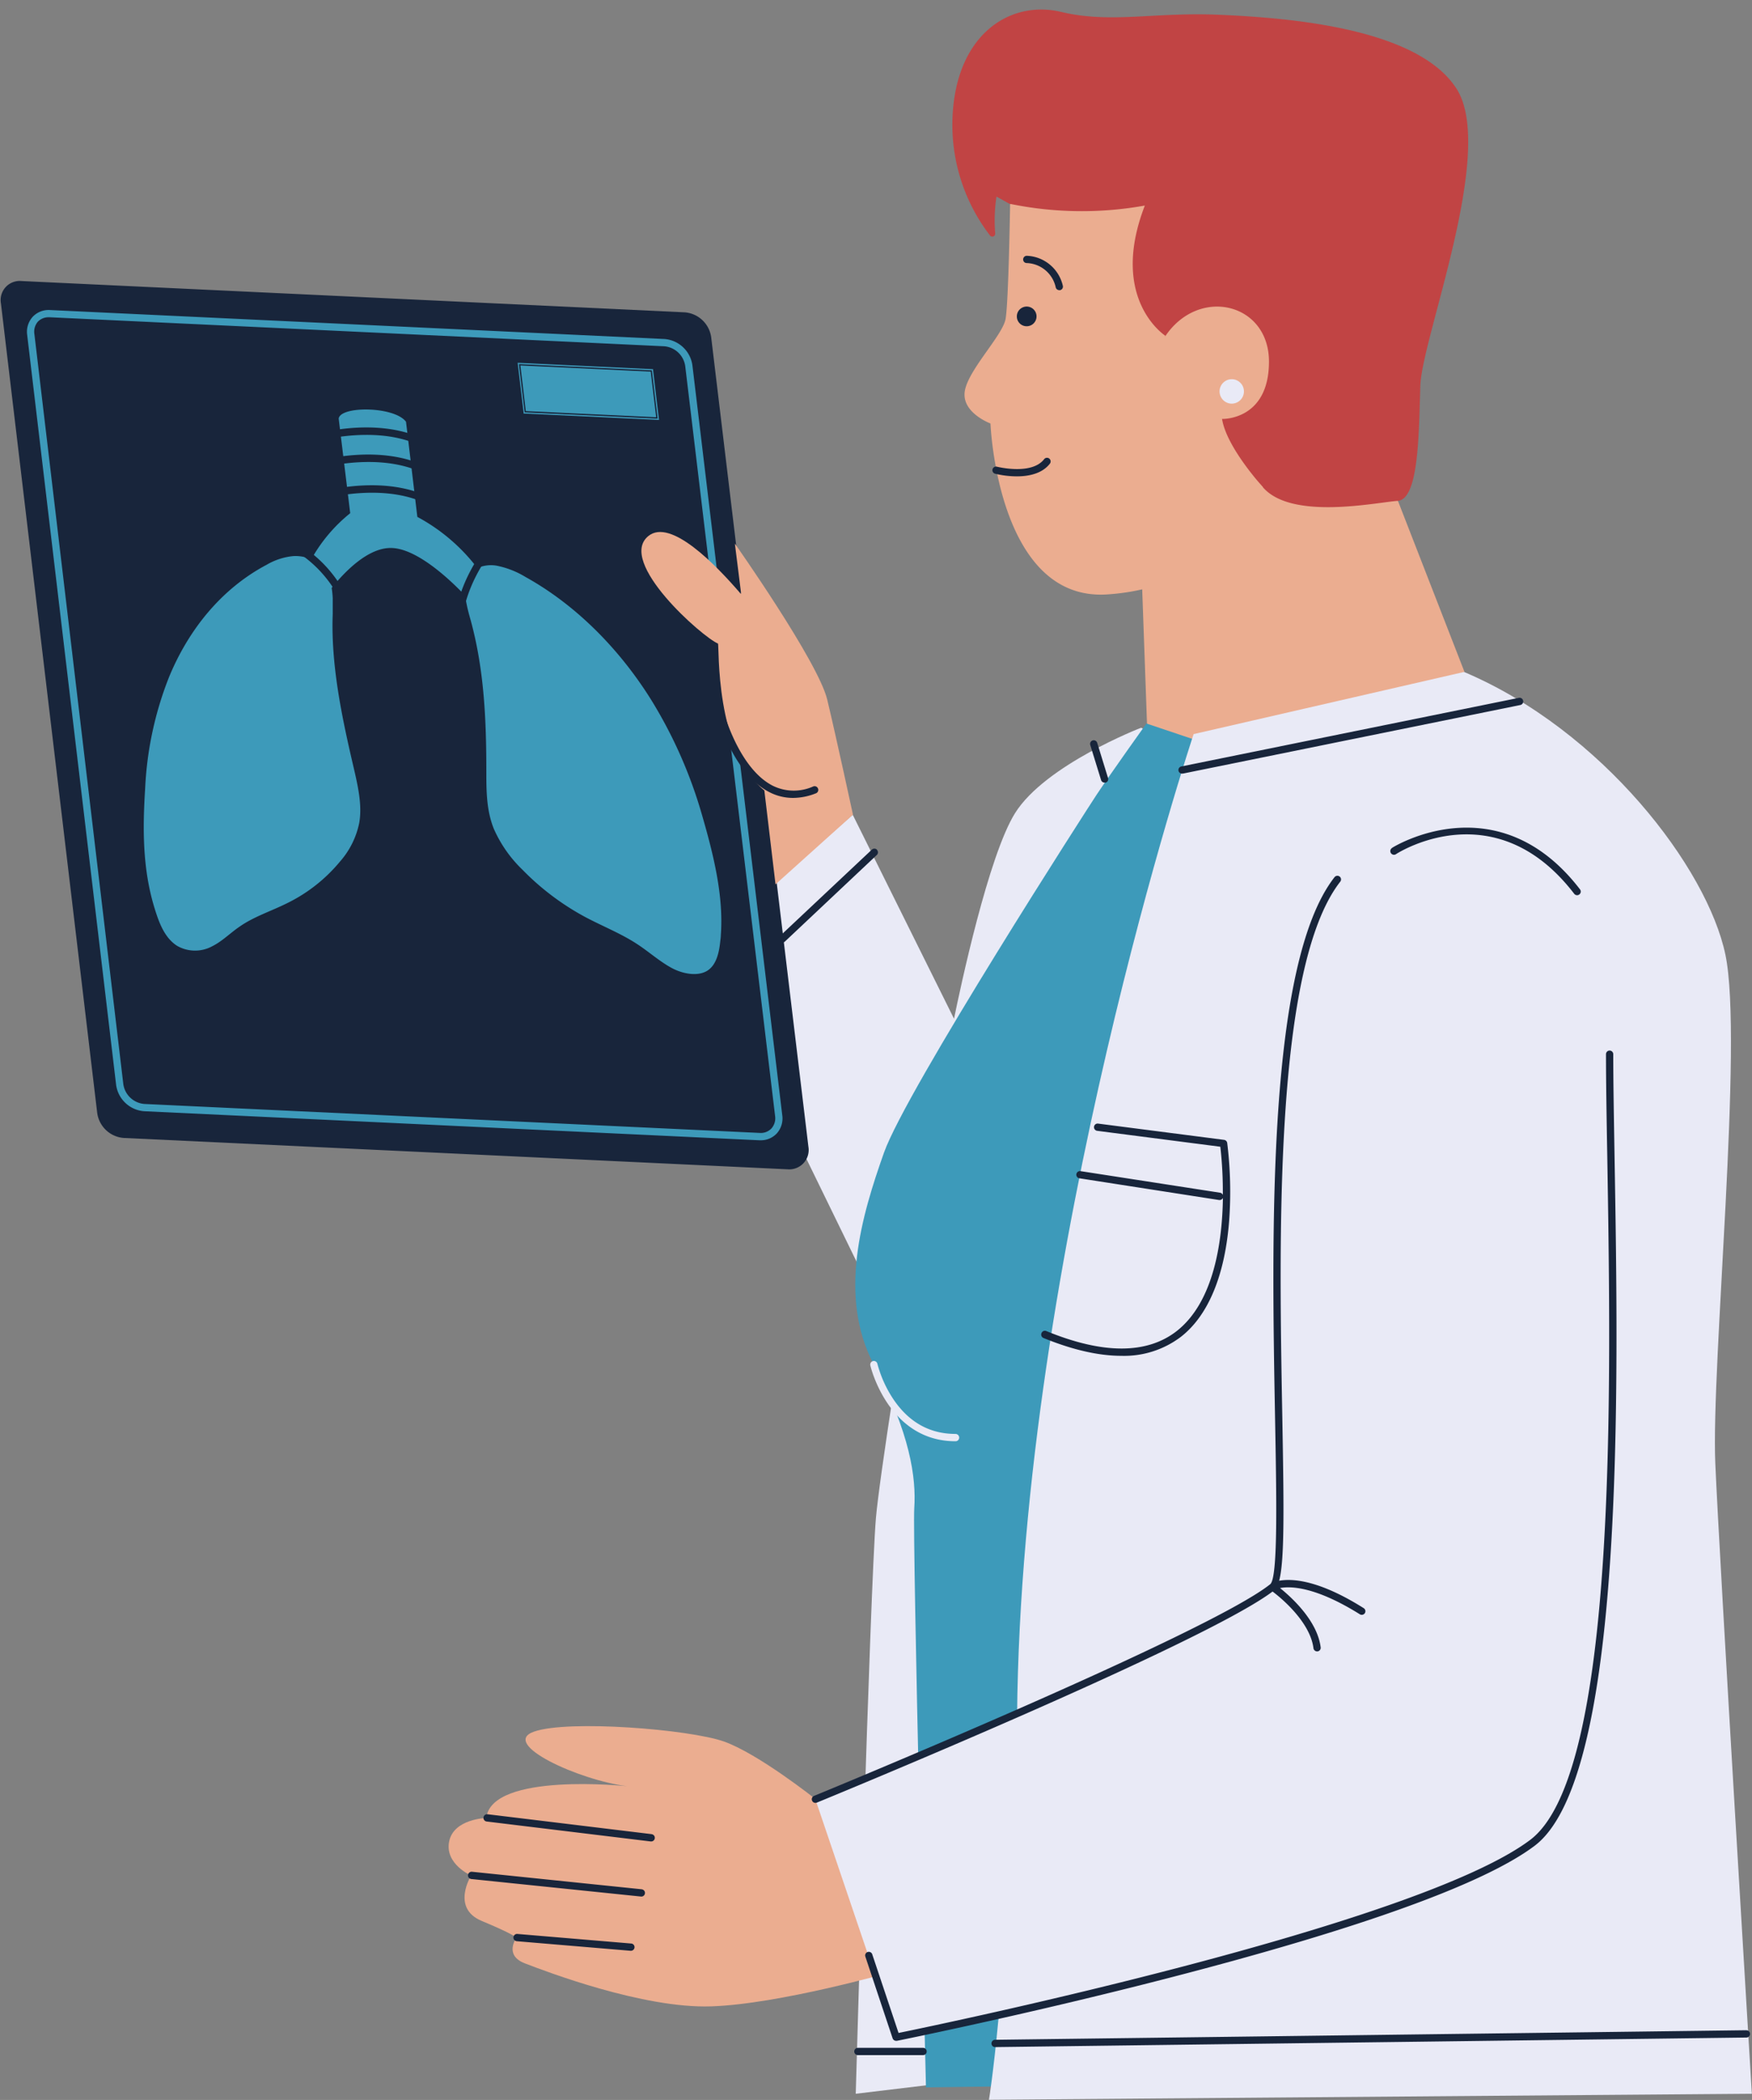
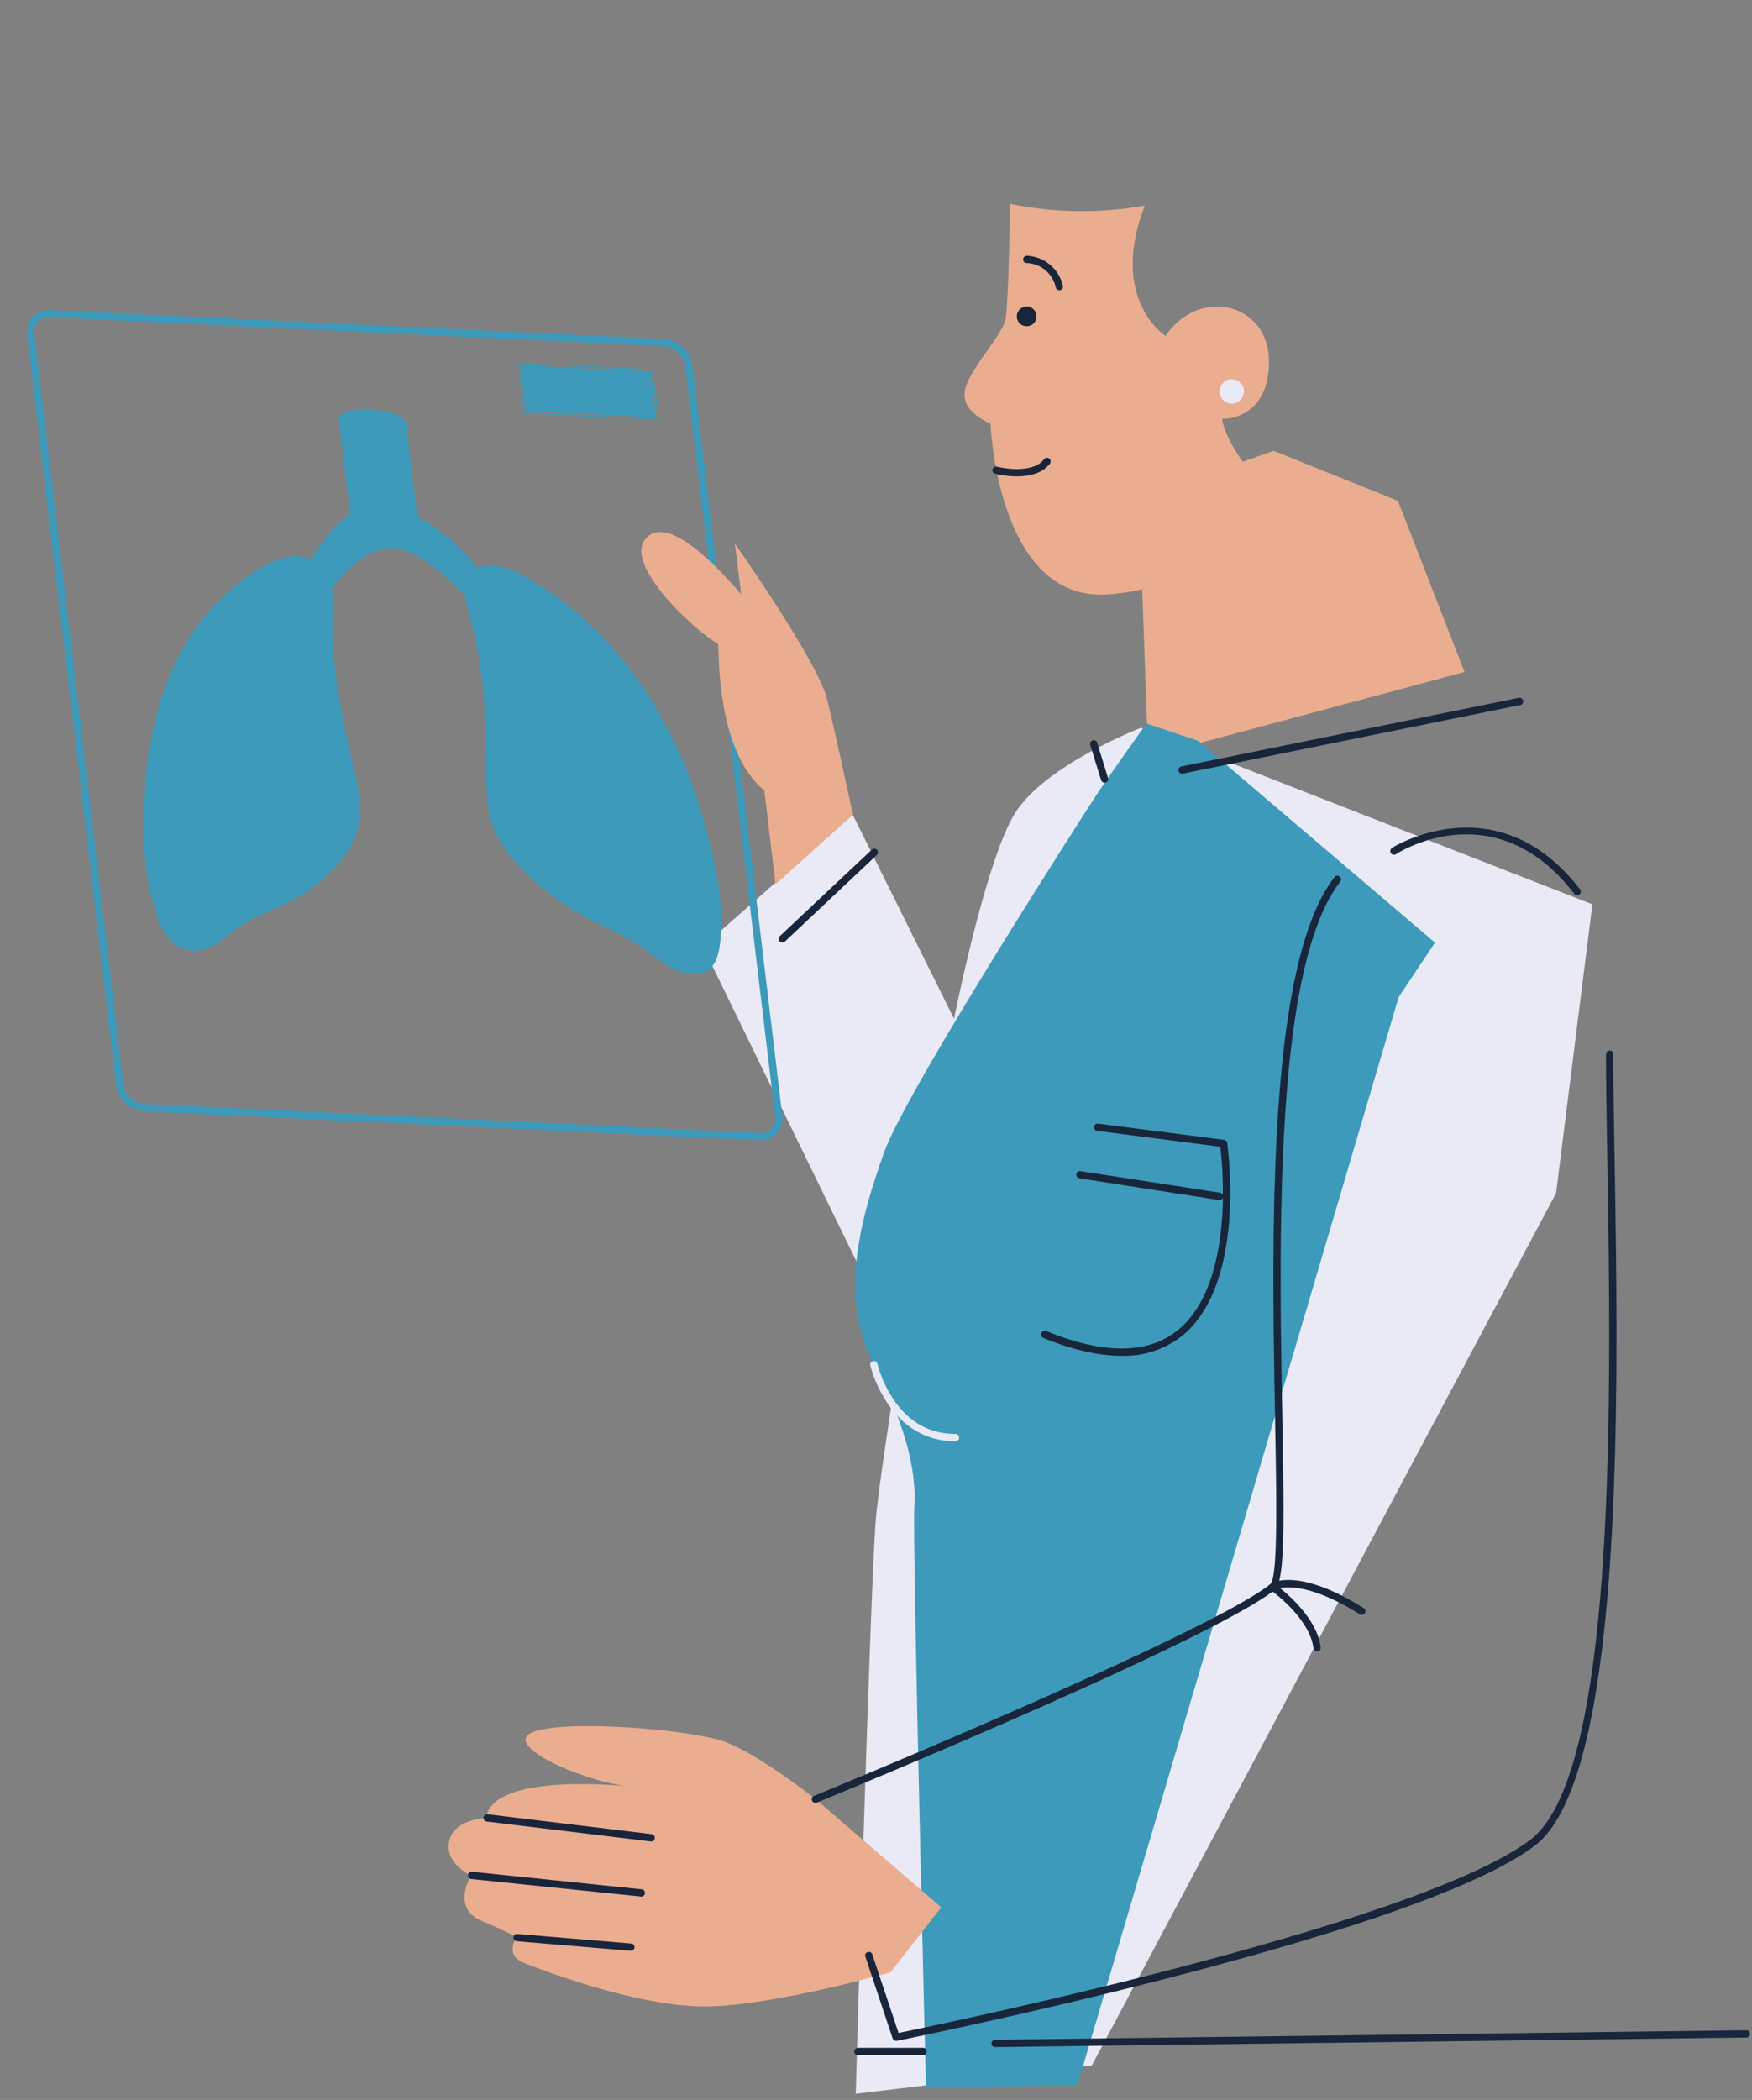
<svg xmlns="http://www.w3.org/2000/svg" fill="#000000" height="439.3" preserveAspectRatio="xMidYMid meet" version="1" viewBox="-0.2 -2.0 366.7 439.3" width="366.7" zoomAndPan="magnify">
  <rect x="-0.2" y="-2.0" width="366.7" height="439.3" fill="#808080" stroke="none" />
  <g data-name="Layer 3">
    <g id="change1_1">
      <path d="M333.09,187.18l-7.6,60.41L228.33,430.08,178.91,436s3-105.6,4.22-120.39c.72-8.39,5.8-40.46,10.05-66.62l-8.57,24.27L146.91,196l31.37-27.56,21.2,42.67c1.36-6.65,7.22-34.13,12.77-43,6.34-10.14,26.36-17.86,26.36-17.86Z" fill="#e9eaf6" />
    </g>
    <g id="change2_1">
      <path d="M246.39,99.32l20-7,26,10.45,13.94,35.81-66.21,17.74-1.27-35.49Z" fill="#ebad90" />
    </g>
    <g id="change3_1">
-       <path d="M211.22,40.71l-2.85-1.59a32.75,32.75,0,0,0-.27,7.7.61.61,0,0,1-1.09.44A38,38,0,0,1,199.19,22c.95-17.11,12.24-24,22.7-21.51s19.43,0,33.06.6,41.5,2.53,49.74,15.52-7.29,52-7.61,62.1-.31,23.76-4.75,24.07-22.18,4.12-28.2-2.85-31-24.08-31-24.08l-13.31-19Z" fill="#c14444" />
-     </g>
+       </g>
    <g id="change4_1">
-       <path d="M164.66,242.61l-139-6.56a6.07,6.07,0,0,1-5.51-5.2L0,61.51a4,4,0,0,1,4.32-4.72l138.82,6.55a6.06,6.06,0,0,1,5.51,5.18L169,237.87A4.06,4.06,0,0,1,164.66,242.61Z" fill="#18253b" />
-     </g>
+       </g>
    <g id="change5_1">
      <path d="M150.67,193.67c0,.43-.07.85-.12,1.28-.25,2.4-.84,5-2.78,6.16s-5,.67-7.39-.62-4.54-3.19-6.84-4.74c-3.55-2.4-7.51-3.92-11.26-5.92a54.17,54.17,0,0,1-13.1-9.86,27,27,0,0,1-6-8.54c-1.58-3.88-1.58-8-1.59-11.89,0-10.52-.38-21.21-3.28-31.81-.3-1.06-.61-2.17-.83-3.28a17,17,0,0,1-.29-1.81c-3-3.2-9.93-9.78-15.32-10-5-.23-10.06,5.12-12.65,8.36a17.34,17.34,0,0,1,.22,2.17c0,1.09,0,2.19,0,3.24-.4,10.44,1.82,21.22,4.31,31.86.93,4,1.9,8.1,1.24,11.87a17.46,17.46,0,0,1-4,8.06A33.38,33.38,0,0,1,60,186.89c-3.31,1.67-7,2.83-10,4.92-2,1.35-3.64,3.07-5.78,4.14a7.54,7.54,0,0,1-7.32-.07c-2.26-1.41-3.46-4-4.3-6.5-.15-.43-.29-.86-.42-1.3-2.61-8.39-2.51-16.94-2-25.14a72.23,72.23,0,0,1,5-23.3c4.1-9.95,11-18.51,20.44-23.5a13.6,13.6,0,0,1,5.59-1.81,8.22,8.22,0,0,1,3.74.68,32.84,32.84,0,0,1,8.15-9.65L70.69,85.57c.33-2.68,11.66-2.6,14.09.66l2.37,19.9a38.91,38.91,0,0,1,12.56,10.71,7,7,0,0,1,4-.51,18.53,18.53,0,0,1,6.08,2.37c10.72,5.94,19.78,15.25,26.31,25.71a96.28,96.28,0,0,1,10.61,24C149.14,176.77,151.29,185.43,150.67,193.67Z" fill="#3d9aba" />
    </g>
    <g id="change5_2">
      <path d="M159,236.54h-.26l-128.8-6.08A6.4,6.4,0,0,1,24.11,225L5.49,68.08a4.67,4.67,0,0,1,1.16-3.81,4.57,4.57,0,0,1,3.64-1.41L138.9,68.92a6.4,6.4,0,0,1,5.82,5.48l18.81,156.9a4.68,4.68,0,0,1-1.16,3.82A4.54,4.54,0,0,1,159,236.54ZM10,64.37a3.08,3.08,0,0,0-2.28.93A3.21,3.21,0,0,0,7,67.9L25.61,224.79A4.84,4.84,0,0,0,30,228.94L158.81,235h0a3.07,3.07,0,0,0,2.45-.93,3.22,3.22,0,0,0,.77-2.61L143.22,74.58a4.84,4.84,0,0,0-4.39-4.14L10.21,64.37ZM136.23,75.48l-27.82-1.31,1.21,10.09,27.82,1.31Zm1.51,10.37-28.36-1.34,0-.22-1.24-10.4,28.36,1.34,0,.22ZM109.85,84l27.29,1.29L136,75.74l-27.28-1.29Z" fill="#3d9aba" />
    </g>
    <g id="change2_2">
      <path d="M239.42,41c-7.6,19.65,4.3,27.24,4.3,27.24l-.18.33c7-10.77,21.86-7.29,21.86,5.07s-9.82,12-9.82,12c.95,6,8.55,14.25,8.55,14.25s-6.52,20.76-32.6,22.46c-23,1.5-24.42-35.76-24.42-35.76s-6-2.22-5.39-6.66,7.92-11.72,8.55-15.2.95-24.08.95-24.08A74.57,74.57,0,0,0,239.42,41Z" fill="#ebad90" />
    </g>
    <g id="change5_3">
      <path d="M250.61,153l49.54,42.19-7.61,11.41L225.29,434.24l-31.68.43s-2.87-114.84-2.45-121.18-.85-15.63-8.45-30-2.53-31.26,2.11-44.36,43.24-73,44.44-74.78c3-4.53,10.49-15,10.49-15Z" fill="#3d9aba" />
    </g>
    <g id="change2_3">
      <path d="M196.81,397,186.2,410.59s-23.29,6.66-37.55,7.13-34.53-7.28-39-9-1.74-5.38-1.74-5.38-.79-.79-7.28-3.49-2.22-9.5-2.22-9.5-5.55-2.38-4.6-7.13,7.77-4.91,7.77-4.91c1.1-9.66,29.46-6.65,29.46-6.65-10.14-1.27-26.67-8.88-19.48-11.41s32.57-.48,39.76,2.06,19.11,12,19.11,12Z" fill="#ebad90" />
    </g>
    <g id="change1_2">
-       <path d="M206.79,437.26s.89-5.24,2-17c-13,2.44-21.47,3.86-21.47,3.86l-16.9-49.84s20.53-8.56,42.26-17.43c.86-97.12,36.95-205.28,36.95-205.28l56.6-13c28.94,12.25,50.9,41,54.7,59.13s-3,85.76-2.11,106.46S366.47,436,366.47,436Z" fill="#e9eaf6" />
-     </g>
+       </g>
    <g id="change2_4">
      <path d="M162.12,183l-2.34-19.64c-10.37-8.46-9.42-30.17-9.7-30.73-3.17-1.27-21.23-17.11-14.57-22.5,4.65-3.77,14.11,6,19.37,12.13l0-.41-1.27-10.13s17.43,24.71,19.33,32.63,5.39,24.08,5.39,24.08Z" fill="#ebad90" />
    </g>
    <g id="change1_3">
      <path d="M257.61,82.44h0a2.56,2.56,0,0,1-2.55-2.56h0a2.55,2.55,0,0,1,2.55-2.55h0a2.55,2.55,0,0,1,2.55,2.55h0A2.56,2.56,0,0,1,257.61,82.44Z" fill="#e9eaf6" />
    </g>
    <g id="change1_4">
      <path d="M199.78,299.5c-14.06,0-17.78-15.68-17.81-15.83a.76.76,0,1,1,1.48-.34,24.82,24.82,0,0,0,3.35,7.4c3.25,4.81,7.62,7.24,13,7.24a.77.77,0,0,1,.76.77A.76.76,0,0,1,199.78,299.5Z" fill="#e9eaf6" />
    </g>
    <g id="change4_2">
-       <path d="M165.78,164.92a10.74,10.74,0,0,1-4.93-1.2c-7.78-3.95-11-16.22-11.14-16.74a.76.76,0,0,1,.55-.93.77.77,0,0,1,.93.55c0,.12,3.19,12.13,10.35,15.77a9.93,9.93,0,0,0,8.47.15.77.77,0,0,1,1,.43.76.76,0,0,1-.42,1A13.07,13.07,0,0,1,165.78,164.92Z" fill="#18253b" />
-     </g>
+       </g>
    <g id="change4_3">
      <path d="M336.21,240c-.15-8.41-.27-15.67-.27-21.47a.76.76,0,0,1,1.52,0c0,5.78.13,13,.27,21.45.83,48.58,2.22,129.88-16.73,144.15-10.54,7.93-36.22,17.22-76.32,27.58-29.82,7.71-56.9,13.17-57.17,13.22l-.15,0a.79.79,0,0,1-.73-.52l-5.72-17.14a.76.76,0,0,1,1.44-.48l5.52,16.49c9.09-1.86,108.43-22.49,132.21-40.39C338.41,369.09,337,288.27,336.21,240Zm-45-64.64a.77.77,0,1,0,.83,1.29c.84-.54,20.88-13,37.25,8.33a.78.78,0,0,0,.61.29.74.74,0,0,0,.46-.16.75.75,0,0,0,.14-1.06C313.26,161.62,291.43,175.2,291.21,175.34Zm-16.5,167.43a.77.77,0,0,0,.76.67h.09a.75.75,0,0,0,.66-.85c-.69-5.56-6.09-10.46-8.51-12.4,2.13-.41,7.34-.37,16.71,5.49a.77.77,0,0,0,1.05-.24.76.76,0,0,0-.25-1.05c-9.52-6-15.07-6.2-17.69-5.73,1.15-4.27,1-15.25.66-34.31-.69-37.51-1.73-94.19,12.13-111.93a.76.76,0,0,0-1.2-.94c-14.19,18.16-13.14,75.18-12.45,112.9.32,17.3.62,33.63-1,35-13,10.39-94.64,43.95-95.47,44.28a.76.76,0,0,0,.29,1.47.72.72,0,0,0,.29-.06c3.33-1.36,80.93-33.26,95.37-44.15C267.83,332.18,274,337.25,274.71,342.77ZM218.2,277.9c6.11,2.49,11.56,3.73,16.31,3.73a19.66,19.66,0,0,0,12.49-4c5.73-4.48,9.22-12.94,10.08-24.44a83.59,83.59,0,0,0-.42-16.09.77.77,0,0,0-.66-.65l-26.36-3.4a.76.76,0,0,0-.2,1.51l25.78,3.33a82.3,82.3,0,0,1,.52,10.08.75.75,0,0,0-.57-.46L226,243a.76.76,0,1,0-.23,1.5l29.2,4.54h.12a.76.76,0,0,0,.67-.43c-.14,9.24-1.91,21.76-9.67,27.84-6.23,4.86-15.41,4.88-27.29,0a.75.75,0,0,0-1,.41A.77.77,0,0,0,218.2,277.9ZM365.33,422.71h0l-157.33,2a.77.77,0,0,0,0,1.53h0l157.33-2a.76.76,0,0,0,0-1.52ZM193,426.39H179.36a.77.77,0,0,0-.76.77.76.76,0,0,0,.76.76H193a.76.76,0,0,0,.76-.76A.77.77,0,0,0,193,426.39Zm54.24-266.56h.15l70.69-14.36a.77.77,0,0,0-.31-1.5l-70.68,14.36a.76.76,0,0,0,.15,1.51Zm-63.89,15.92a.77.77,0,0,0-1.08,0L163,193.86a.77.77,0,0,0,0,1.08.8.8,0,0,0,.56.23.74.74,0,0,0,.52-.2l19.28-18.15A.76.76,0,0,0,183.32,175.75Zm46.91-14.57a.76.76,0,0,0,.73.54.83.83,0,0,0,.22,0,.76.76,0,0,0,.51-.95l-2.27-7.37a.76.76,0,0,0-.95-.51.77.77,0,0,0-.51.95Zm-94,220.52-34.48-4.18a.77.77,0,0,0-.19,1.52L136,383.22h.1a.76.76,0,0,0,.75-.67A.76.76,0,0,0,136.18,381.7Zm-2.1,11.53-35.56-3.67a.76.76,0,1,0-.16,1.52l35.57,3.67H134a.76.76,0,0,0,.07-1.52Zm-2.28,11.34-23.79-2a.77.77,0,0,0-.83.69.78.78,0,0,0,.7.83l23.79,2h.07a.76.76,0,0,0,.06-1.52Z" fill="#18253b" />
    </g>
    <g id="change4_4">
-       <path d="M74.45,128.25a.76.76,0,0,1-.53.94.69.69,0,0,1-.2,0,.77.77,0,0,1-.74-.56c-3.62-13-14.15-16.84-14.25-16.87a.76.76,0,0,1-.47-1,.75.75,0,0,1,1-.47C59.69,110.51,70.61,114.42,74.45,128.25Zm29.24-17.39a.75.75,0,0,0-1.07.1c-7.65,9.17-7.74,17.52-7.74,17.87a.76.76,0,0,0,.76.76h0a.76.76,0,0,0,.76-.76c0-.08.11-8.17,7.39-16.9A.77.77,0,0,0,103.69,110.86ZM66.37,90.25c.14,0,14.15-4,23.56,2.18a.81.81,0,0,0,.42.12.76.76,0,0,0,.42-1.4c-10-6.54-24.22-2.53-24.82-2.36a.75.75,0,0,0-.52.94A.75.75,0,0,0,66.37,90.25Zm-.05,4.21a.77.77,0,0,0-.52.94.76.76,0,0,0,1,.52c.14,0,14.15-4,23.56,2.18a.79.79,0,0,0,.42.12.76.76,0,0,0,.41-1.4C81.14,90.28,66.92,94.29,66.32,94.46Zm25.58,8.79c-10-6.54-24.22-2.54-24.82-2.36a.76.76,0,0,0,.42,1.46c.14,0,14.15-4,23.57,2.17a.69.69,0,0,0,.41.13.76.76,0,0,0,.42-1.4Z" fill="#18253b" />
-     </g>
+       </g>
    <g id="change4_5">
      <path d="M221.69,58.7a.55.55,0,0,1-.18,0,.77.77,0,0,1-.74-.57,6.44,6.44,0,0,0-6.07-5.1.74.74,0,0,1-.75-.76.76.76,0,0,1,.76-.76,8.06,8.06,0,0,1,7.54,6.25A.76.76,0,0,1,221.69,58.7Zm-7,7.55a2.06,2.06,0,1,0-2.06-2A2.05,2.05,0,0,0,214.71,66.25Zm3.65,27.81c-2.63,3.39-9.77,1.59-9.84,1.58a.76.76,0,1,0-.38,1.47,19.81,19.81,0,0,0,4.5.54c2.43,0,5.27-.53,6.92-2.65a.76.76,0,1,0-1.2-.94Z" fill="#18253b" />
    </g>
  </g>
</svg>